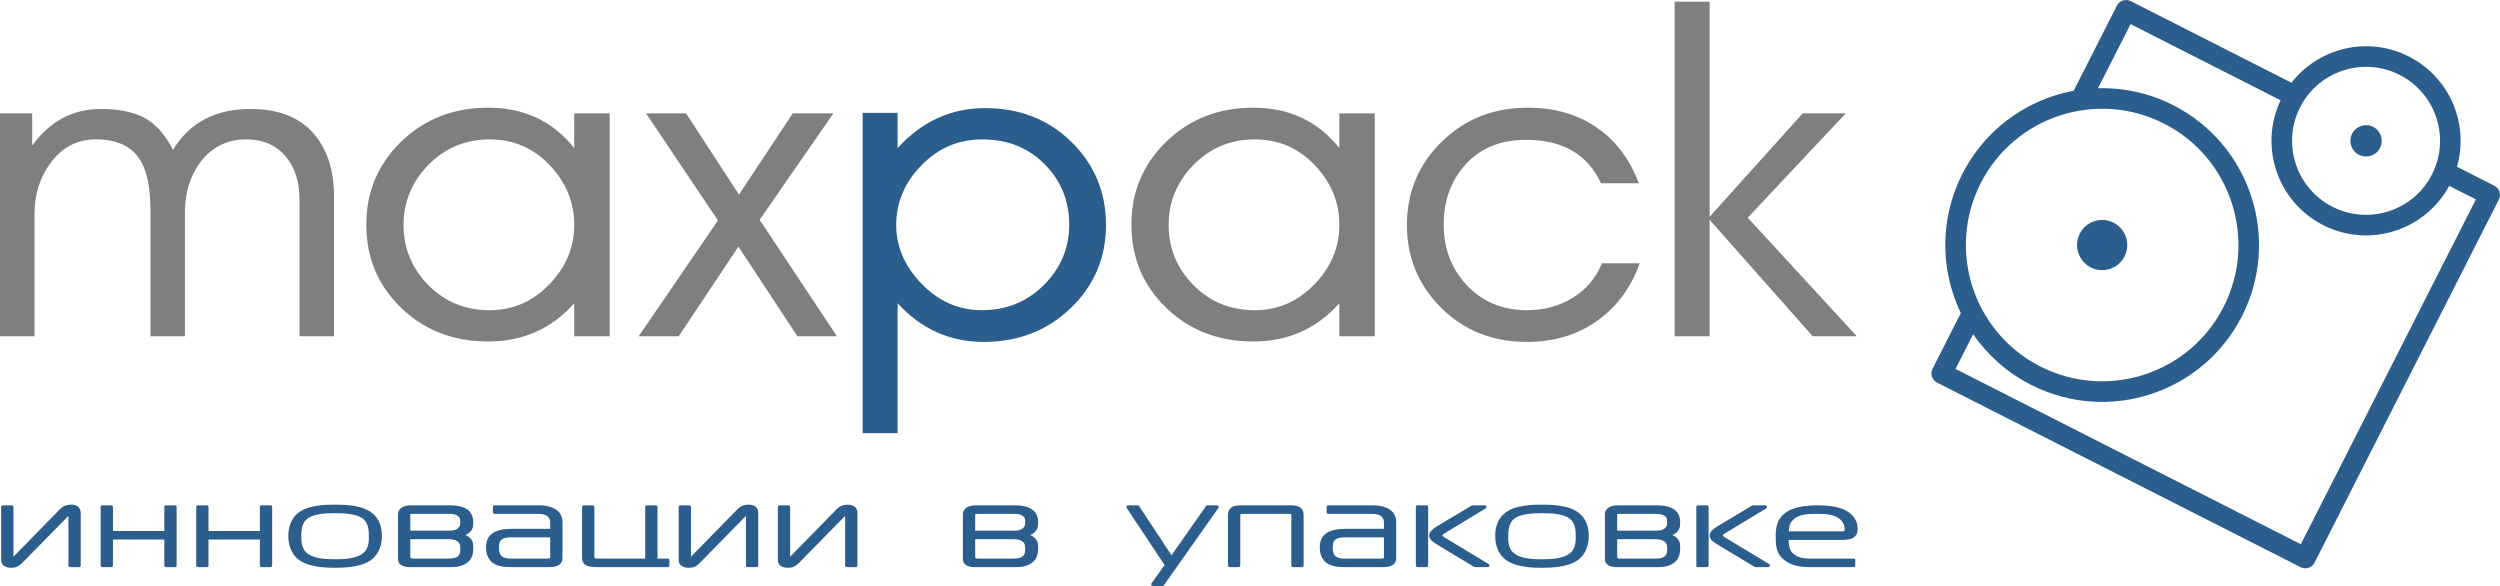
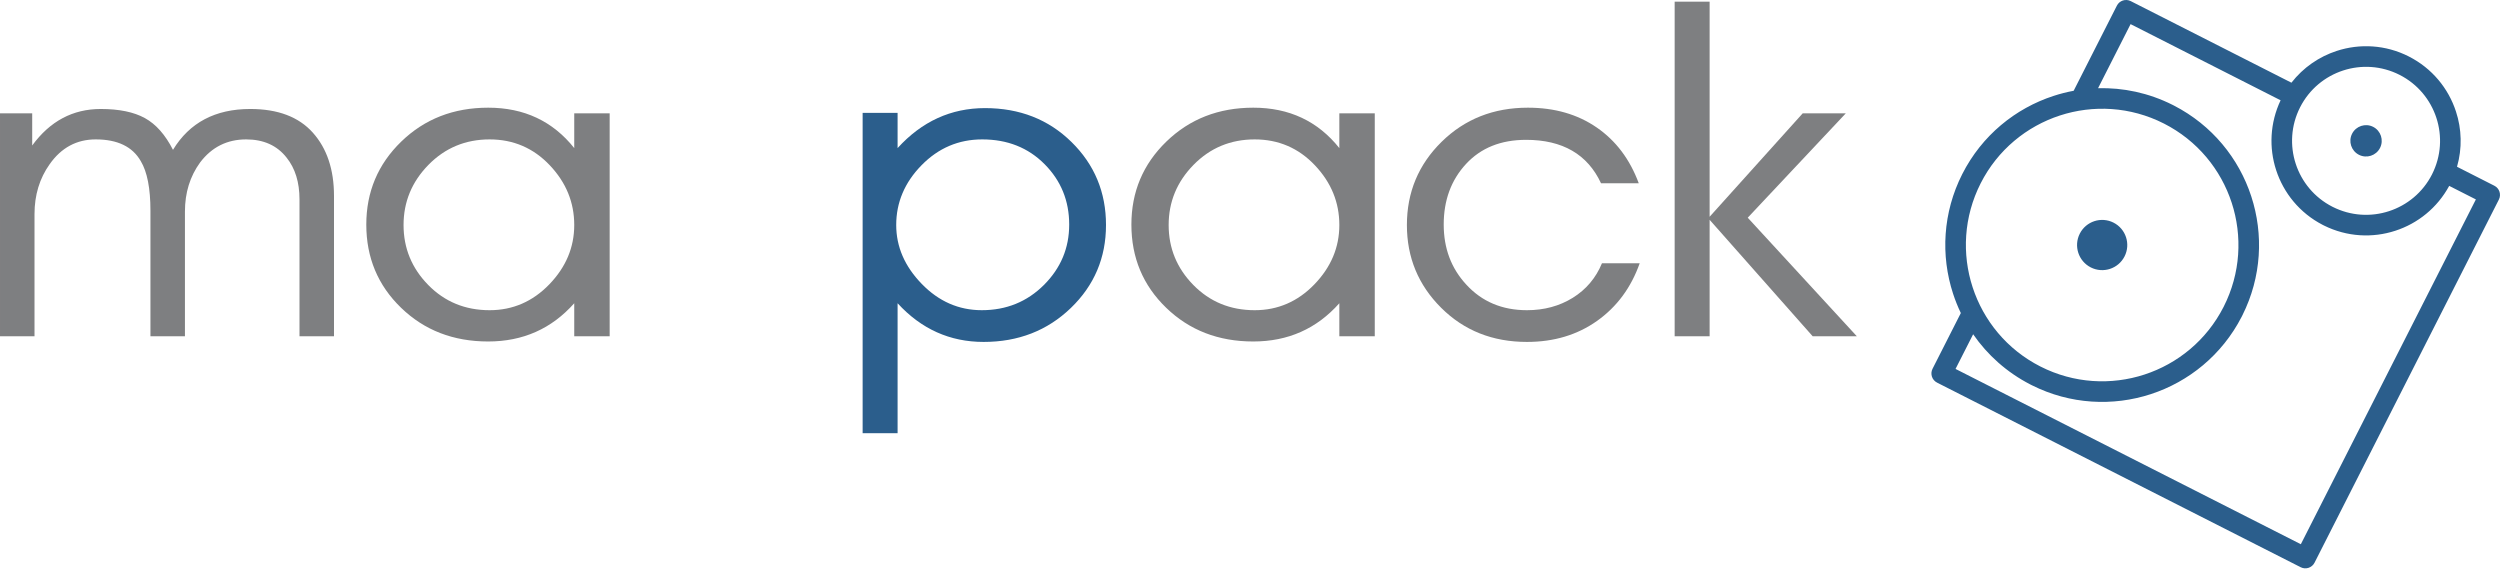
<svg xmlns="http://www.w3.org/2000/svg" xml:space="preserve" width="74.388mm" height="17.436mm" style="shape-rendering:geometricPrecision; text-rendering:geometricPrecision; image-rendering:optimizeQuality; fill-rule:evenodd; clip-rule:evenodd" viewBox="0 0 7472.53 1751.45">
  <defs>
    <style type="text/css">  .str0 {stroke:#2B5E8C;stroke-width:10.05;stroke-linecap:round;stroke-linejoin:round;stroke-miterlimit:22.926} .fil0 {fill:#2B5E8C;fill-rule:nonzero} .fil1 {fill:#7E7F81;fill-rule:nonzero}  </style>
  </defs>
  <g id="Слой_x0020_1">
    <path class="fil0" d="M7200.04 168.81c69.66,35.36 118.38,95.63 140.82,164.4 17.29,52.4 19.04,109.99 3.19,165.24l0 0 111.55 56.66c15.17,7.64 21.26,26.14 13.61,41.3l-551.03 1085.46c-7.64,15.16 -26.17,21.26 -41.31,13.61l-1086.94 -551.81c-15.16,-7.62 -21.26,-26.14 -13.61,-41.3l84.63 -166.68c-9.02,-18.76 -16.77,-38.11 -23.21,-57.86 -37.24,-114.01 -30.97,-242.28 27.54,-357.58l0.01 -0.02c58.6,-115.45 158.53,-196.26 272.63,-233.5 19.72,-6.44 39.85,-11.6 60.27,-15.38l129.18 -254.44c7.63,-15.16 26.15,-21.26 41.3,-13.61l480.44 243.9 0.01 0c35.29,-45.38 82.8,-77.85 135.34,-94.99 68.72,-22.46 146.05,-18.69 215.57,16.59zm120.89 386.31c-35.74,66.26 -94.39,112.74 -161.06,134.5 -68.04,22.25 -144.48,18.78 -213.47,-15.54 -1.49,-0.61 -2.93,-1.35 -4.31,-2.19 -68.48,-35.48 -116.42,-95.2 -138.65,-163.29 -21.67,-66.39 -18.8,-140.96 13.31,-208.85l-448.41 -227.66 -97.25 191.55c74.74,-2.03 151.02,13.78 222.42,49.62 1.45,0.6 2.88,1.3 4.2,2.12 114.32,58.76 194.36,158.15 231.35,271.51 37.01,113.33 31.02,240.68 -26.48,355.44 -0.61,1.51 -1.35,2.97 -2.18,4.35 -58.75,114.25 -158.12,194.3 -271.49,231.33 -113.35,37.02 -240.77,31.07 -355.6,-26.54 -1.46,-0.6 -2.86,-1.33 -4.19,-2.12 -71.08,-36.51 -128.89,-88.77 -171.38,-150.3l-52.62 103.65 1032.09 523.97 523.22 -1030.63 -79.74 -40.47 0.24 -0.47zm-650.39 50.8c-32.32,-99.02 -102.38,-185.74 -202.49,-236.64l-0.18 -0.07c-100.3,-50.92 -211.79,-56.34 -310.92,-23.98 -99.09,32.36 -185.86,102.52 -236.73,202.67l-0.01 0.04c-50.88,100.24 -56.32,211.73 -23.95,310.88 32.32,99.02 102.38,185.76 202.48,236.62l0.22 0.11c100.28,50.91 211.8,56.32 310.94,23.95 98.95,-32.33 185.61,-102.34 236.49,-202.29l0.19 -0.38c50.9,-100.26 56.32,-211.76 23.96,-310.91zm611.81 -253.69c-17.55,-53.77 -55.62,-100.89 -109.99,-128.5 -54.48,-27.63 -115.06,-30.58 -168.88,-13 -53.8,17.56 -100.9,55.64 -128.51,110.01l-0.01 0.01c-27.63,54.44 -30.58,115.02 -13.01,168.85 17.54,53.74 55.53,100.81 109.83,128.41l0.2 0.11c54.48,27.64 115.05,30.6 168.88,13 53.73,-17.55 100.78,-55.54 128.4,-109.8l0.08 -0.2c27.64,-54.48 30.61,-115.05 13.01,-168.88zm-964.97 313.22c36.95,18.76 51.7,63.97 32.95,100.9 -18.74,36.94 -63.94,51.7 -100.88,32.96 -36.98,-18.76 -51.72,-63.97 -32.97,-100.9 18.76,-36.94 63.96,-51.71 100.9,-32.96zm775.99 -286.3c23.06,11.71 32.28,39.93 20.57,62.97 -11.71,23.07 -39.92,32.29 -62.99,20.58 -23.04,-11.71 -32.27,-39.92 -20.55,-62.98 11.7,-23.06 39.92,-32.28 62.97,-20.57z" />
-     <path class="fil0 str0" d="M236.24 1690.06l0 -156.58c0.09,-1.32 -0.05,-3.01 -0.42,-5.2 -0.35,-2.23 -1.35,-4.48 -2.74,-6.72 -1.38,-2.2 -3.78,-4.17 -7.03,-5.78 -3.24,-1.54 -7.71,-2.35 -13.47,-2.4 -6.16,0 -11.55,0.86 -16.26,2.68 -4.63,1.77 -8.66,4.4 -12,7.86l-140.39 143.41c-1.03,1.21 -2.03,2.25 -2.83,3 -0.8,0.77 -1.79,1.21 -2.81,1.28 -1.47,-0.07 -2.42,-0.61 -2.76,-1.54 -0.24,-0.92 -0.41,-1.88 -0.35,-2.74l0 -151.99 -26.72 0 0 158.56c0.07,5.83 2.23,10.27 6.6,13.41 4.28,3.14 10.29,4.67 18.07,4.73 4.37,0 8.3,-0.45 11.58,-1.33 3.35,-0.92 6.48,-2.37 9.24,-4.17 2.69,-1.76 5.67,-4.19 8.48,-7.05l138.87 -141.4c1.81,-1.76 3.1,-2.85 4.05,-3.37 0.84,-0.44 1.35,-0.64 1.61,-0.59 1.49,0.06 2.35,0.43 2.49,1.2 0.16,0.83 0.16,1.71 0.1,2.76l0 151.95 26.72 0zm286.67 0l0 -174.72 -26.73 0 0 76.81 -163.57 0 0 -76.81 -26.74 0 0 174.72 26.74 0 0 -82.39 163.57 0 0 82.39 26.73 0zm285.62 0l0 -174.72 -26.73 0 0 76.81 -163.55 0 0 -76.81 -26.74 0 0 174.72 26.74 0 0 -82.39 163.55 0 0 82.39 26.73 0zm58.32 -88.34c0.1,12.58 1.72,23.46 4.9,32.63 3.17,9.18 7.36,16.87 12.52,23.08 5.05,6.21 10.63,11.16 16.53,14.83 7.56,4.68 15.85,8.37 24.94,11.05 9.11,2.63 18.26,4.61 27.6,5.89 9.34,1.27 18.17,2.08 26.49,2.4 8.41,0.34 15.6,0.5 21.76,0.45 6.18,0.05 13.38,-0.11 21.79,-0.45 8.31,-0.32 17.24,-1.14 26.49,-2.4 9.34,-1.28 18.51,-3.25 27.59,-5.89 9.09,-2.68 17.4,-6.37 24.95,-11.05 5.91,-3.67 11.48,-8.62 16.54,-14.83 5.14,-6.22 9.32,-13.9 12.5,-23.08 3.16,-9.17 4.8,-20.05 4.9,-32.63 0.08,-4.96 -0.35,-10.39 -1.15,-16.37 -0.76,-5.98 -2.3,-12.13 -4.6,-18.51 -2.39,-6.32 -5.75,-12.42 -10.29,-18.36 -4.55,-5.86 -10.55,-11.25 -17.91,-15.98 -9,-5.54 -19.14,-9.67 -30.38,-12.41 -11.2,-2.74 -22.86,-4.62 -34.95,-5.49 -12.07,-0.89 -23.92,-1.26 -35.5,-1.21 -11.55,-0.05 -23.4,0.31 -35.49,1.21 -12.05,0.87 -23.71,2.75 -34.96,5.49 -11.22,2.73 -21.31,6.86 -30.35,12.41 -7.35,4.73 -13.36,10.13 -17.91,15.98 -4.45,5.95 -7.88,12.04 -10.21,18.36 -2.39,6.38 -3.95,12.54 -4.7,18.51 -0.78,5.99 -1.2,11.41 -1.14,16.37zm28.8 1.65c-0.08,-3.84 0.11,-8.31 0.35,-13.36 0.27,-4.99 1.04,-10.28 2.35,-15.7 1.35,-5.44 3.41,-10.72 6.41,-15.77 3,-5.05 7.2,-9.55 12.5,-13.53 5.33,-3.67 11.49,-6.58 18.42,-8.77 7.04,-2.2 14.35,-3.81 22.05,-4.84 7.62,-1.1 15.24,-1.77 22.8,-2.09 7.55,-0.31 14.57,-0.49 21.06,-0.43 6.53,-0.06 13.56,0.12 21.1,0.43 7.55,0.32 15.19,0.98 22.8,2.09 7.71,1.03 15.08,2.64 22.01,4.84 6.97,2.19 13.13,5.1 18.45,8.77 5.29,3.98 9.51,8.48 12.52,13.53 2.98,5.05 5.12,10.33 6.43,15.77 1.29,5.42 2.06,10.71 2.3,15.7 0.27,5.05 0.43,9.52 0.34,13.36 0.09,3.63 0,7.8 -0.24,12.58 -0.27,4.73 -1.05,9.78 -2.33,15 -1.28,5.22 -3.42,10.33 -6.5,15.27 -3.1,5 -7.46,9.52 -13.05,13.52 -7.28,5 -15.67,8.69 -25.1,11.09 -9.52,2.42 -19.3,4.03 -29.4,4.75 -10.21,0.7 -19.97,1.03 -29.32,0.98 -9.33,0.05 -19.11,-0.28 -29.31,-0.98 -10.12,-0.72 -19.88,-2.33 -29.29,-4.75 -9.52,-2.4 -17.91,-6.09 -25.2,-11.09 -5.59,-4 -9.95,-8.52 -13.03,-13.52 -3.11,-4.94 -5.24,-10.05 -6.52,-15.27 -1.29,-5.21 -2.07,-10.27 -2.31,-15 -0.28,-4.78 -0.36,-8.95 -0.28,-12.58zm299.03 65.93c-0.1,2.7 0.25,5.33 0.99,7.97 0.79,2.65 2.67,4.98 5.66,7.2 2.41,1.64 5.59,3.02 9.64,4.01 3.92,1.03 8.29,1.55 13.01,1.59l126.52 0c4.13,0.06 8.57,-0.21 13.17,-0.74 4.65,-0.57 9.37,-1.62 14.07,-3.21 4.81,-1.58 9.43,-3.89 13.88,-6.92 5.6,-4.01 9.6,-8.28 12.18,-12.95 2.66,-4.68 4.29,-9.52 4.96,-14.51 0.69,-4.94 0.93,-9.84 0.87,-14.75 0.06,-2.94 -0.09,-5.98 -0.37,-9.06 -0.23,-3.02 -1.1,-5.98 -2.39,-8.94 -1.27,-2.91 -3.51,-5.73 -6.5,-8.37 -2.83,-2.52 -6.6,-4.83 -11.23,-6.87 -4.71,-2.02 -10.38,-3.46 -17.06,-4.32l0 -0.67c4.8,-0.48 8.93,-1.27 12.41,-2.36 3.53,-1.09 6.53,-2.34 8.93,-3.74 2.4,-1.43 4.37,-2.75 5.93,-4.11 3.16,-2.66 5.56,-5.44 7.01,-8.36 1.45,-2.96 2.4,-5.94 2.75,-9.02 0.43,-3.01 0.58,-6.03 0.52,-9 0.06,-3.57 -0.26,-7.35 -0.94,-11.42 -0.7,-4.08 -2.07,-8.08 -4.12,-11.97 -1.96,-3.92 -4.9,-7.43 -8.85,-10.56 -5.04,-3.9 -10.77,-6.75 -17.13,-8.62 -6.35,-1.82 -12.53,-3.03 -18.42,-3.53 -6,-0.54 -10.88,-0.77 -14.84,-0.72l-118.81 0c-4.2,0 -8.39,0.56 -12.51,1.62 -4.21,1.04 -7.72,2.51 -10.65,4.33 -2.53,1.71 -4.69,3.85 -6.26,6.43 -1.6,2.57 -2.38,5.38 -2.45,8.41l0 133.17zm26.73 -78.13l0 -54.06c0,-0.7 0.27,-1.53 0.69,-2.42 0.52,-0.92 1.1,-1.65 1.88,-2.19 0.85,-0.49 2.23,-0.93 3.95,-1.2 1.71,-0.28 3.16,-0.45 4.31,-0.45l108.47 0c2.65,-0.05 5.59,0.05 8.84,0.27 3.24,0.22 6.69,0.79 10.14,1.66 3.4,0.81 6.76,2.14 9.84,4.01 3.68,2.25 6.33,4.74 7.97,7.52 1.65,2.81 2.59,5.54 2.91,8.35 0.33,2.76 0.5,5.28 0.43,7.53 0.07,2.65 -0.1,5.38 -0.53,8.13 -0.32,2.75 -1.28,5.51 -2.74,8.15 -1.42,2.63 -3.85,5.16 -7.01,7.46 -2.91,2.13 -5.93,3.79 -9.08,4.84 -3.17,1.04 -6.45,1.69 -9.93,1.97 -3.45,0.32 -7.04,0.49 -10.83,0.43l-119.3 0zm0 15.5l119.3 0c5.49,-0.1 10.83,0.39 15.95,1.49 5.24,1.04 10.03,3.17 14.4,6.43 3.17,2.58 5.5,5.31 6.85,8.23 1.46,2.97 2.24,5.96 2.58,8.93 0.24,2.9 0.41,5.65 0.34,8.22 0.07,2.97 -0.1,6.12 -0.34,9.29 -0.34,3.19 -1.13,6.32 -2.58,9.34 -1.35,3.05 -3.68,5.89 -6.85,8.4 -3.09,2.36 -6.44,4.12 -10.1,5.16 -3.71,1.09 -7.64,1.81 -12.02,2.1 -4.29,0.27 -8.89,0.38 -13.89,0.31l-97.17 0c-2.6,0.07 -4.98,-0.04 -7.3,-0.31 -2.23,-0.29 -4.29,-1.04 -6.1,-2.32 -1.28,-1.02 -2.03,-2.24 -2.47,-3.74 -0.42,-1.47 -0.6,-2.96 -0.6,-4.5l0 -57.03zm256.83 -91.32l0 15.5 132.18 0c6.51,0.05 12.18,0.83 17.13,2.36 4.9,1.48 8.86,3.36 11.66,5.57 2.25,1.8 4.12,3.96 5.66,6.47 1.58,2.54 2.68,5.07 3.45,7.58 0.85,2.51 1.2,4.78 1.2,6.69l0 26.05 -118.28 0c-5.24,-0.05 -10.8,0.18 -16.71,0.67 -6,0.43 -11.92,1.32 -17.84,2.63 -5.82,1.38 -11.32,3.35 -16.36,5.94 -6.45,3.58 -11.32,7.63 -14.59,12.19 -3.23,4.63 -5.38,9.38 -6.52,14.33 -1.1,5 -1.62,9.88 -1.54,14.66 -0.08,2.71 0.18,6.06 0.59,10.03 0.45,3.95 1.48,8.14 3,12.58 1.54,4.45 3.95,8.74 7.29,12.84 3.24,4.15 7.72,7.69 13.29,10.73 5.06,2.48 10.37,4.28 16.02,5.43 5.67,1.12 11.33,1.82 16.98,2.09 5.74,0.27 11.13,0.44 16.37,0.38l104.9 0c3.19,0 6.61,-0.04 10.32,-0.16 3.67,-0.17 7.35,-0.58 10.95,-1.32 3.6,-0.66 6.78,-1.87 9.59,-3.46 2.84,-1.82 4.98,-3.81 6.25,-6.05 1.4,-2.21 2.25,-4.33 2.57,-6.5 0.36,-2.14 0.53,-3.99 0.42,-5.6l0 -104.49c0.11,-3.58 -0.24,-7.42 -1,-11.54 -0.76,-4.19 -2.41,-8.23 -4.79,-12.3 -2.32,-4.08 -5.94,-7.77 -10.63,-11.1 -3.6,-2.54 -7.98,-4.74 -13.12,-6.55 -5.05,-1.82 -10.56,-3.17 -16.46,-4.17 -5.91,-1 -11.98,-1.5 -18.27,-1.5l-133.7 0zm171.26 85.72l0 65.61c0.06,1.16 -0.08,2.13 -0.43,3.06 -0.34,0.94 -1.46,1.88 -3.17,2.85 -1.88,0.95 -3.94,1.56 -6.08,1.79 -2.24,0.15 -4.11,0.26 -5.74,0.19l-110.07 0c-5.75,-0.04 -10.88,-0.76 -15.5,-2.18 -4.64,-1.39 -8.34,-3.18 -11.22,-5.39 -3.13,-2.46 -5.33,-5.36 -6.94,-8.74 -1.56,-3.35 -2.59,-6.93 -3.12,-10.66 -0.6,-3.72 -0.76,-7.35 -0.76,-10.93 -0.09,-6.09 0.61,-11.42 1.89,-15.98 1.28,-4.55 3.61,-8.26 6.86,-11.05 1.37,-1.26 3.35,-2.53 5.99,-3.85 2.67,-1.32 6.02,-2.41 9.94,-3.28 3.97,-0.94 8.58,-1.39 13.91,-1.44l124.44 0zm346.32 89l0 -15.5 -35.48 0 0 -159.22 -26.76 0 0 159.22 -142.97 0c-1.63,0 -3.34,-0.04 -5.37,-0.14 -1.99,-0.12 -3.88,-0.34 -5.67,-0.66 -1.89,-0.34 -3.26,-0.83 -4.38,-1.5 -1.19,-0.83 -2.05,-1.82 -2.57,-3.06 -0.5,-1.22 -0.75,-2.41 -0.85,-3.63 -0.17,-1.22 -0.17,-2.14 -0.17,-2.85l0 -147.37 -26.74 0 0 152.31c-0.08,1.27 0.07,2.97 0.51,5.1 0.33,2.16 1.21,4.41 2.65,6.72 1.38,2.25 3.61,4.28 6.61,5.99 2.8,1.44 5.99,2.41 9.67,3.06 3.63,0.67 7.1,1.1 10.63,1.28 3.53,0.22 6.52,0.26 9,0.26l211.9 0zm265.58 0l0 -156.58c0.08,-1.32 -0.09,-3.01 -0.42,-5.2 -0.35,-2.23 -1.31,-4.42 -2.78,-6.72 -1.42,-2.26 -3.76,-4.17 -7,-5.78 -3.26,-1.54 -7.72,-2.35 -13.46,-2.4 -6.16,0 -11.56,0.86 -16.27,2.68 -4.64,1.77 -8.66,4.4 -12.01,7.86l-140.38 143.41c-1.03,1.21 -1.99,2.19 -2.84,3 -0.86,0.83 -1.81,1.21 -2.83,1.28 -1.44,-0.07 -2.39,-0.61 -2.74,-1.54 -0.25,-0.92 -0.42,-1.88 -0.35,-2.74l0 -151.99 -26.73 0 0 158.56c0.09,5.83 2.23,10.27 6.6,13.41 4.3,3.14 10.29,4.67 18.08,4.73 4.38,0 8.32,-0.45 11.56,-1.33 3.36,-0.92 6.45,-2.31 9.27,-4.17 2.75,-1.81 5.67,-4.19 8.48,-7.05l138.87 -141.4c1.81,-1.76 3.09,-2.85 4.03,-3.37 0.84,-0.44 1.38,-0.64 1.62,-0.59 1.46,0.06 2.33,0.43 2.49,1.2 0.17,0.83 0.17,1.71 0.08,2.76l0 151.95 26.76 0zm296.43 0l0 -156.58c0.09,-1.32 -0.08,-3.01 -0.43,-5.2 -0.35,-2.23 -1.29,-4.42 -2.75,-6.72 -1.45,-2.26 -3.77,-4.17 -7.03,-5.78 -3.24,-1.54 -7.7,-2.35 -13.44,-2.4 -6.18,0 -11.58,0.86 -16.27,2.68 -4.65,1.77 -8.68,4.4 -12.02,7.86l-140.39 143.41c-1.03,1.21 -1.97,2.19 -2.83,3 -0.86,0.83 -1.81,1.21 -2.81,1.28 -1.47,-0.07 -2.42,-0.61 -2.74,-1.54 -0.24,-0.92 -0.43,-1.88 -0.36,-2.74l0 -151.99 -26.73 0 0 158.56c0.07,5.83 2.23,10.27 6.6,13.41 4.28,3.14 10.29,4.67 18.07,4.73 4.37,0 8.32,-0.45 11.58,-1.33 3.35,-0.92 6.44,-2.31 9.25,-4.17 2.75,-1.81 5.66,-4.19 8.49,-7.05l138.85 -141.4c1.81,-1.76 3.1,-2.85 4.05,-3.37 0.84,-0.44 1.35,-0.64 1.61,-0.59 1.49,0.06 2.34,0.43 2.49,1.2 0.16,0.83 0.16,1.71 0.1,2.76l0 151.95 26.74 0zm325.25 -20.76c-0.08,2.7 0.25,5.33 1.02,7.97 0.77,2.65 2.67,4.98 5.66,7.2 2.42,1.64 5.59,3.02 9.61,4.01 3.94,1.03 8.33,1.55 13.04,1.59l126.49 0c4.12,0.06 8.57,-0.21 13.2,-0.74 4.64,-0.57 9.34,-1.62 14.07,-3.21 4.79,-1.58 9.41,-3.89 13.87,-6.92 5.58,-4.01 9.59,-8.28 12.18,-12.95 2.63,-4.68 4.28,-9.52 4.94,-14.51 0.7,-4.94 0.95,-9.84 0.89,-14.75 0.06,-2.94 -0.11,-5.98 -0.36,-9.06 -0.24,-3.02 -1.1,-5.98 -2.41,-8.94 -1.3,-2.91 -3.49,-5.73 -6.51,-8.37 -2.8,-2.52 -6.58,-4.83 -11.21,-6.87 -4.72,-2.02 -10.37,-3.46 -17.06,-4.32l0 -0.67c4.8,-0.48 8.92,-1.27 12.42,-2.36 3.52,-1.09 6.52,-2.34 8.91,-3.74 2.39,-1.43 4.38,-2.75 5.92,-4.11 3.18,-2.66 5.57,-5.44 7.04,-8.36 1.45,-2.96 2.37,-5.94 2.72,-9.02 0.43,-3.01 0.6,-6.03 0.54,-9 0.06,-3.57 -0.26,-7.35 -0.95,-11.42 -0.68,-4.08 -2.06,-8.08 -4.1,-11.97 -1.99,-3.92 -4.9,-7.43 -8.85,-10.56 -5.06,-3.9 -10.78,-6.75 -17.13,-8.62 -6.37,-1.82 -12.53,-3.03 -18.43,-3.53 -6.02,-0.54 -10.87,-0.77 -14.85,-0.72l-118.8 0c-4.2,0 -8.4,0.56 -12.51,1.62 -4.2,1.04 -7.71,2.51 -10.64,4.33 -2.55,1.71 -4.72,3.85 -6.25,6.43 -1.65,2.57 -2.39,5.38 -2.49,8.41l0 133.17zm26.74 -78.13l0 -54.06c0,-0.7 0.25,-1.53 0.69,-2.42 0.5,-0.92 1.12,-1.65 1.9,-2.19 0.84,-0.49 2.2,-0.93 3.94,-1.2 1.71,-0.28 3.16,-0.45 4.28,-0.45l108.51 0c2.65,-0.05 5.58,0.05 8.83,0.27 3.23,0.22 6.69,0.79 10.11,1.66 3.45,0.81 6.79,2.14 9.84,4.01 3.71,2.25 6.36,4.74 8,7.52 1.65,2.81 2.58,5.54 2.92,8.35 0.32,2.76 0.5,5.28 0.42,7.53 0.08,2.65 -0.1,5.38 -0.51,8.13 -0.34,2.75 -1.3,5.51 -2.75,8.15 -1.45,2.63 -3.84,5.16 -7.03,7.46 -2.91,2.13 -5.91,3.79 -9.07,4.84 -3.16,1.04 -6.45,1.69 -9.95,1.97 -3.43,0.32 -7.04,0.49 -10.8,0.43l-119.32 0zm0 15.5l119.32 0c5.46,-0.1 10.8,0.39 15.95,1.49 5.23,1.04 10.03,3.17 14.4,6.43 3.16,2.58 5.46,5.31 6.84,8.23 1.47,2.97 2.22,5.96 2.57,8.93 0.25,2.9 0.43,5.65 0.35,8.22 0.08,2.97 -0.1,6.12 -0.35,9.29 -0.35,3.19 -1.1,6.32 -2.57,9.34 -1.38,3.05 -3.68,5.89 -6.84,8.4 -3.1,2.36 -6.44,4.12 -10.13,5.16 -3.69,1.09 -7.63,1.81 -12,2.1 -4.29,0.27 -8.91,0.38 -13.87,0.31l-97.21 0c-2.57,0.07 -4.99,-0.04 -7.28,-0.31 -2.25,-0.29 -4.29,-1.04 -6.09,-2.32 -1.29,-1.02 -2.06,-2.24 -2.5,-3.74 -0.42,-1.47 -0.59,-2.96 -0.59,-4.5l0 -57.03zm727.93 -91.32l-28.83 0 -107.47 153.29 -100.78 -153.29 -28.79 0 115.18 173.74 -41.13 57.35 28.79 0 163.03 -231.09zm71.16 0c-5.66,0.06 -10.27,0.49 -14.05,1.34 -3.76,0.82 -6.7,1.81 -8.9,2.96 -2.24,1.17 -3.79,2.26 -4.81,3.29 -2.5,2.51 -4.02,5.44 -4.72,8.62 -0.68,3.24 -1.03,6.26 -0.93,9.18l0 149.32 26.74 0 0 -149.32c0,-1.59 0.17,-3.12 0.52,-4.73 0.33,-1.65 1.01,-2.8 2.05,-3.52 0.94,-0.49 2.3,-0.93 4.18,-1.2 1.91,-0.28 3.37,-0.45 4.55,-0.45l139.9 0c1.2,0 2.65,0.17 4.55,0.45 1.87,0.26 3.32,0.7 4.18,1.2 1.04,0.71 1.72,1.87 2.08,3.52 0.33,1.61 0.49,3.14 0.49,4.73l0 149.32 26.73 0 0 -149.32c0.12,-2.92 -0.17,-5.94 -0.83,-9.18 -0.7,-3.17 -2.32,-6.11 -4.81,-8.62 -1.01,-1.03 -2.55,-2.13 -4.8,-3.29 -2.2,-1.16 -5.14,-2.14 -8.93,-2.96 -3.76,-0.84 -8.37,-1.28 -14.03,-1.34l-149.14 0zm261.47 0l0 15.5 132.17 0c6.52,0.05 12.17,0.83 17.14,2.36 4.88,1.48 8.83,3.36 11.66,5.57 2.21,1.8 4.1,3.96 5.65,6.47 1.55,2.54 2.69,5.07 3.44,7.58 0.85,2.51 1.21,4.78 1.21,6.69l0 26.05 -118.28 0c-5.22,-0.05 -10.81,0.18 -16.73,0.67 -5.99,0.43 -11.89,1.32 -17.83,2.63 -5.82,1.38 -11.31,3.35 -16.35,5.94 -6.44,3.58 -11.34,7.63 -14.58,12.19 -3.24,4.63 -5.41,9.38 -6.54,14.33 -1.1,5 -1.6,9.88 -1.54,14.66 -0.06,2.71 0.18,6.06 0.6,10.03 0.43,3.95 1.47,8.14 2.99,12.58 1.55,4.45 3.95,8.74 7.31,12.84 3.24,4.15 7.69,7.69 13.29,10.73 5.04,2.48 10.36,4.28 16.01,5.43 5.66,1.12 11.31,1.82 16.97,2.09 5.76,0.27 11.16,0.44 16.38,0.38l104.91 0c3.16,0 6.59,-0.04 10.28,-0.16 3.7,-0.17 7.38,-0.58 10.99,-1.32 3.59,-0.66 6.74,-1.87 9.59,-3.46 2.82,-1.82 4.98,-3.81 6.25,-6.05 1.38,-2.21 2.22,-4.33 2.57,-6.5 0.36,-2.14 0.5,-3.99 0.42,-5.6l0 -104.49c0.08,-3.58 -0.25,-7.42 -1.02,-11.54 -0.74,-4.19 -2.39,-8.23 -4.8,-12.3 -2.3,-4.08 -5.9,-7.77 -10.62,-11.1 -3.6,-2.54 -7.98,-4.74 -13.13,-6.55 -5.04,-1.82 -10.53,-3.17 -16.45,-4.17 -5.91,-1 -11.98,-1.5 -18.25,-1.5l-133.7 0zm171.25 85.72l0 65.61c0.06,1.16 -0.1,2.13 -0.42,3.06 -0.35,0.94 -1.46,1.88 -3.17,2.85 -1.88,0.95 -3.95,1.56 -6.11,1.79 -2.21,0.15 -4.09,0.26 -5.73,0.19l-110.07 0c-5.73,-0.04 -10.89,-0.76 -15.5,-2.18 -4.62,-1.39 -8.33,-3.18 -11.23,-5.39 -3.11,-2.46 -5.3,-5.36 -6.94,-8.74 -1.54,-3.35 -2.59,-6.93 -3.1,-10.66 -0.59,-3.72 -0.77,-7.35 -0.77,-10.93 -0.07,-6.09 0.61,-11.42 1.89,-15.98 1.28,-4.55 3.63,-8.26 6.85,-11.05 1.4,-1.26 3.37,-2.53 6.02,-3.85 2.67,-1.32 6.01,-2.41 9.95,-3.28 3.95,-0.94 8.56,-1.39 13.89,-1.44l124.44 0zm122.07 89l0 -174.72 -26.73 0 0 174.72 26.73 0zm183.13 0l-133.21 -80.43c-1.12,-0.65 -2.24,-1.59 -3.53,-2.68 -1.3,-1.09 -2.31,-2.31 -3.26,-3.52 -0.93,-1.22 -1.46,-2.37 -1.46,-3.36 0.09,-1.44 0.77,-2.84 2.15,-4.3 1.38,-1.42 2.91,-2.74 4.63,-3.95 1.71,-1.21 3.24,-2.19 4.55,-2.96l121.35 -73.52 -36.5 0 -103.86 62c-3.02,1.8 -6.12,3.87 -9.38,6.4 -3.24,2.49 -5.99,5.12 -8.22,7.93 -2.24,2.85 -3.43,5.62 -3.52,8.41 -0.17,2.63 1.03,5.78 3.52,9.29 2.48,3.5 7.21,7.35 13.98,11.48l114.68 69.21 38.08 0zm27.42 -88.34c0.11,12.58 1.71,23.46 4.91,32.63 3.15,9.18 7.34,16.87 12.51,23.08 5.05,6.21 10.6,11.16 16.53,14.83 7.54,4.68 15.85,8.37 24.92,11.05 9.1,2.63 18.27,4.61 27.61,5.89 9.34,1.27 18.17,2.08 26.49,2.4 8.4,0.34 15.59,0.5 21.77,0.45 6.18,0.05 13.36,-0.11 21.79,-0.45 8.31,-0.32 17.21,-1.14 26.48,-2.4 9.34,-1.28 18.52,-3.25 27.59,-5.89 9.07,-2.68 17.41,-6.37 24.96,-11.05 5.89,-3.67 11.48,-8.62 16.52,-14.83 5.14,-6.22 9.32,-13.9 12.52,-23.08 3.16,-9.17 4.8,-20.05 4.88,-32.63 0.1,-4.96 -0.37,-10.39 -1.13,-16.37 -0.77,-5.98 -2.3,-12.13 -4.61,-18.51 -2.42,-6.32 -5.75,-12.42 -10.28,-18.36 -4.55,-5.86 -10.57,-11.25 -17.91,-15.98 -9,-5.54 -19.14,-9.67 -30.37,-12.41 -11.24,-2.74 -22.89,-4.62 -34.96,-5.49 -12.08,-0.89 -23.92,-1.26 -35.5,-1.21 -11.56,-0.05 -23.4,0.31 -35.49,1.21 -12.07,0.87 -23.75,2.75 -34.96,5.49 -11.24,2.73 -21.35,6.86 -30.35,12.41 -7.36,4.73 -13.37,10.13 -17.92,15.98 -4.44,5.95 -7.9,12.04 -10.2,18.36 -2.39,6.38 -3.95,12.54 -4.71,18.51 -0.77,5.99 -1.21,11.41 -1.13,16.37zm28.8 1.65c-0.08,-3.84 0.09,-8.31 0.35,-13.36 0.25,-4.99 1.02,-10.28 2.31,-15.7 1.39,-5.44 3.45,-10.72 6.43,-15.77 3,-5.05 7.21,-9.55 12.52,-13.53 5.33,-3.67 11.48,-6.58 18.42,-8.77 7.04,-2.2 14.32,-3.81 22.04,-4.84 7.61,-1.1 15.25,-1.77 22.79,-2.09 7.53,-0.31 14.58,-0.49 21.09,-0.43 6.53,-0.06 13.53,0.12 21.06,0.43 7.58,0.32 15.19,0.98 22.82,2.09 7.73,1.03 15.09,2.64 22.02,4.84 6.95,2.19 13.13,5.1 18.44,8.77 5.3,3.98 9.51,8.48 12.52,13.53 2.99,5.05 5.13,10.33 6.4,15.77 1.31,5.42 2.08,10.71 2.34,15.7 0.26,5.05 0.4,9.52 0.34,13.36 0.06,3.63 0,7.8 -0.25,12.58 -0.29,4.73 -1.04,9.78 -2.33,15 -1.27,5.22 -3.41,10.33 -6.5,15.27 -3.09,5 -7.46,9.52 -13.05,13.52 -7.27,5 -15.67,8.69 -25.09,11.09 -9.52,2.42 -19.31,4.03 -29.41,4.75 -10.2,0.7 -19.97,1.03 -29.31,0.98 -9.35,0.05 -19.12,-0.28 -29.31,-0.98 -10.12,-0.72 -19.89,-2.33 -29.32,-4.75 -9.48,-2.4 -17.89,-6.09 -25.19,-11.09 -5.58,-4 -9.94,-8.52 -13.03,-13.52 -3.08,-4.94 -5.22,-10.05 -6.5,-15.27 -1.32,-5.21 -2.07,-10.27 -2.31,-15 -0.28,-4.78 -0.36,-8.95 -0.28,-12.58zm299.02 65.93c-0.12,2.7 0.23,5.33 1.01,7.97 0.76,2.65 2.65,4.98 5.65,7.2 2.41,1.64 5.59,3.02 9.63,4.01 3.94,1.03 8.29,1.55 13.01,1.59l126.52 0c4.11,0.06 8.57,-0.21 13.18,-0.74 4.64,-0.57 9.34,-1.62 14.07,-3.21 4.8,-1.58 9.41,-3.89 13.87,-6.92 5.59,-4.01 9.6,-8.28 12.19,-12.95 2.65,-4.68 4.29,-9.52 4.96,-14.51 0.68,-4.94 0.92,-9.84 0.85,-14.75 0.07,-2.94 -0.1,-5.98 -0.35,-9.06 -0.24,-3.02 -1.09,-5.98 -2.39,-8.94 -1.31,-2.91 -3.51,-5.73 -6.52,-8.37 -2.81,-2.52 -6.59,-4.83 -11.21,-6.87 -4.72,-2.02 -10.38,-3.46 -17.07,-4.32l0 -0.67c4.81,-0.48 8.92,-1.27 12.42,-2.36 3.52,-1.09 6.54,-2.34 8.93,-3.74 2.39,-1.43 4.36,-2.75 5.9,-4.11 3.18,-2.66 5.59,-5.44 7.03,-8.36 1.46,-2.96 2.41,-5.94 2.74,-9.02 0.42,-3.01 0.59,-6.03 0.52,-9 0.07,-3.57 -0.25,-7.35 -0.92,-11.42 -0.71,-4.08 -2.08,-8.08 -4.13,-11.97 -1.97,-3.92 -4.89,-7.43 -8.84,-10.56 -5.05,-3.9 -10.78,-6.75 -17.14,-8.62 -6.33,-1.82 -12.52,-3.03 -18.41,-3.53 -6.01,-0.54 -10.89,-0.77 -14.83,-0.72l-118.82 0c-4.2,0 -8.39,0.56 -12.52,1.62 -4.19,1.04 -7.71,2.51 -10.63,4.33 -2.55,1.71 -4.7,3.85 -6.26,6.43 -1.64,2.57 -2.41,5.38 -2.47,8.41l0 133.17zm26.72 -78.13l0 -54.06c0,-0.7 0.27,-1.53 0.7,-2.42 0.51,-0.92 1.12,-1.65 1.88,-2.19 0.84,-0.49 2.24,-0.93 3.95,-1.2 1.72,-0.28 3.17,-0.45 4.28,-0.45l108.51 0c2.65,-0.05 5.58,0.05 8.84,0.27 3.23,0.22 6.69,0.79 10.12,1.66 3.43,0.81 6.76,2.14 9.84,4.01 3.69,2.25 6.35,4.74 7.99,7.52 1.64,2.81 2.56,5.54 2.91,8.35 0.32,2.76 0.5,5.28 0.44,7.53 0.06,2.65 -0.12,5.38 -0.54,8.13 -0.33,2.75 -1.29,5.51 -2.74,8.15 -1.42,2.63 -3.85,5.16 -7.03,7.46 -2.91,2.13 -5.91,3.79 -9.07,4.84 -3.17,1.04 -6.44,1.69 -9.93,1.97 -3.45,0.32 -7.03,0.49 -10.82,0.43l-119.32 0zm0 15.5l119.32 0c5.49,-0.1 10.82,0.39 15.95,1.49 5.23,1.04 10.04,3.17 14.4,6.43 3.17,2.58 5.47,5.31 6.85,8.23 1.46,2.97 2.22,5.96 2.57,8.93 0.24,2.9 0.42,5.65 0.36,8.22 0.06,2.97 -0.12,6.12 -0.36,9.29 -0.35,3.19 -1.12,6.32 -2.57,9.34 -1.38,3.05 -3.68,5.89 -6.85,8.4 -3.1,2.36 -6.44,4.12 -10.1,5.16 -3.72,1.09 -7.66,1.81 -12.02,2.1 -4.3,0.27 -8.9,0.38 -13.9,0.31l-97.18 0c-2.57,0.07 -4.98,-0.04 -7.29,-0.31 -2.22,-0.29 -4.28,-1.04 -6.08,-2.32 -1.29,-1.02 -2.04,-2.24 -2.49,-3.74 -0.43,-1.47 -0.61,-2.96 -0.61,-4.5l0 -57.03zm273.3 83.4l0 -174.72 -26.74 0 0 174.72 26.74 0zm183.1 0l-133.21 -80.43c-1.12,-0.65 -2.22,-1.59 -3.53,-2.68 -1.28,-1.09 -2.3,-2.31 -3.23,-3.52 -0.95,-1.22 -1.46,-2.37 -1.46,-3.36 0.08,-1.44 0.74,-2.84 2.13,-4.3 1.39,-1.42 2.91,-2.74 4.62,-3.95 1.74,-1.21 3.27,-2.19 4.55,-2.96l121.38 -73.52 -36.5 0 -103.9 62c-3,1.8 -6.11,3.87 -9.34,6.4 -3.26,2.49 -6.02,5.12 -8.25,7.93 -2.21,2.85 -3.42,5.62 -3.5,8.41 -0.16,2.63 1.03,5.78 3.5,9.29 2.52,3.5 7.22,7.35 13.98,11.48l114.69 69.21 38.07 0zm255.27 0l0 -15.5 -133.7 0c-9.01,-0.04 -16.89,-0.9 -23.84,-2.73 -6.84,-1.76 -12.78,-4.13 -17.74,-7.09 -4.89,-2.97 -8.93,-6.21 -12.08,-9.77 -3.15,-3.57 -5.5,-7.14 -7.03,-10.71 -1.36,-3.12 -2.41,-6.87 -3.16,-11.05 -0.68,-4.22 -1.21,-8.52 -1.39,-12.87 -0.25,-4.33 -0.25,-8.23 -0.07,-11.68l166.1 0c2.67,0 5.69,-0.12 9.11,-0.34 3.42,-0.27 6.84,-0.75 10.28,-1.55 3.51,-0.76 6.61,-1.86 9.44,-3.4 3.49,-2.03 6.06,-4.56 7.71,-7.41 1.61,-2.92 2.63,-5.77 3.06,-8.57 0.42,-2.74 0.6,-5.06 0.53,-6.76 -0.11,-7.31 -1.21,-13.79 -3.53,-19.41 -2.24,-5.67 -5.15,-10.53 -8.74,-14.66 -3.59,-4.19 -7.39,-7.65 -11.41,-10.51 -4.02,-2.85 -7.79,-5.16 -11.31,-6.91 -3.6,-1.77 -6.5,-3.09 -8.75,-3.91 -7.45,-2.73 -15.34,-4.77 -23.57,-6.19 -8.31,-1.46 -16.37,-2.43 -24.34,-2.98 -7.91,-0.48 -15.1,-0.77 -21.52,-0.72 -9.17,-0.05 -18.77,0.34 -28.8,1.1 -9.92,0.77 -19.81,2.27 -29.47,4.52 -9.77,2.25 -18.77,5.54 -27.1,9.87 -8.55,4.67 -15.27,9.89 -20.21,15.66 -4.98,5.83 -8.65,11.91 -11,18.34 -2.31,6.44 -3.78,12.97 -4.44,19.51 -0.68,6.56 -0.94,12.88 -0.86,19.02 -0.08,8.57 0.26,16.71 1.05,24.46 0.84,7.73 2.8,15.04 6,21.85 3.13,6.82 8.12,13.15 15.08,18.96 7.1,5.89 14.83,10.38 23.13,13.46 8.32,3.14 16.61,5.22 25.02,6.38 8.41,1.09 16.36,1.65 23.84,1.59l133.7 0zm-199.02 -96.91c0.07,-5.72 0.49,-10.93 1.22,-15.72 0.57,-4.82 1.77,-9.32 3.59,-13.5 1.81,-4.19 4.55,-8.14 8.05,-11.98 4.79,-5.06 10.13,-9.07 16.02,-11.92 5.84,-2.92 12.08,-4.99 18.7,-6.32 6.61,-1.28 13.36,-2.09 20.21,-2.41 6.94,-0.34 13.81,-0.5 20.67,-0.45 8.13,-0.12 16.35,0.11 24.67,0.6 8.33,0.55 16.39,1.88 24.17,4.01 7.83,2.22 15.01,5.67 21.61,10.56 3.18,2.32 6.1,5.11 8.93,8.51 2.81,3.36 5.05,7.27 6.83,11.75 1.82,4.52 2.67,9.62 2.75,15.35 0.08,0.6 0,1.53 -0.08,2.79 -0.07,1.22 -0.51,2.47 -1.12,3.85 -0.69,1.32 -1.8,2.47 -3.34,3.41 -1.57,0.93 -3.88,1.44 -6.79,1.49l-166.1 0z" />
    <path class="fil1" d="M998.32 1005.1l-103.12 0 0 -409.19c0,-51.1 -12.85,-92.67 -38.5,-124.69 -28.43,-36.37 -68.77,-54.56 -121.02,-54.56 -56.84,0 -102.66,22.93 -137.52,68.84 -30.26,41.57 -45.37,90.5 -45.37,146.78l0 372.82 -103.12 0 0 -375.42c0,-66.68 -9.63,-116.04 -28.87,-148.08 -24.76,-43.31 -69.67,-64.94 -134.77,-64.94 -56.83,0 -102.68,24.68 -137.51,74.02 -30.25,42.44 -45.37,92.25 -45.37,149.39l0 365.03 -103.13 0 0 -666.39 96.24 0 0 96.13c53.18,-72.76 121.48,-109.11 204.9,-109.11 55.01,0 99.01,9.07 131.99,27.27 33.03,18.17 60.97,49.78 83.9,94.83 49.5,-81.41 126.5,-122.1 231.02,-122.1 82.5,0 144.83,23.59 187.01,70.78 42.16,47.2 63.25,110.2 63.25,189.01l0 419.58z" />
    <path class="fil1" d="M1822.31 1005.1l-105.89 0 0 -98.72c-67.6,76.2 -153.33,114.3 -257.38,114.3 -104.04,0 -190.67,-33.54 -260.11,-100.66 -69.45,-67.11 -104.06,-150.03 -104.06,-248.77 0,-97.84 34.83,-180.55 104.51,-248.1 69.67,-67.53 156.3,-101.31 259.89,-101.31 107.27,0 192.98,40.25 257.15,120.79l0 -103.92 105.89 0 0 666.39zm-358.9 -588.44c-71.98,0 -132.94,25.32 -182.68,75.97 -49.71,50.67 -74.49,110.65 -74.49,179.92 0,69.27 24.54,129.03 73.81,179.27 49.27,50.21 110.46,75.33 183.36,75.33 69.2,0 128.79,-25.76 178.53,-77.29 49.73,-51.53 74.48,-110.63 74.48,-177.31 0,-67.55 -24.29,-127.09 -73.12,-178.61 -48.81,-51.52 -108.84,-77.29 -179.89,-77.29z" />
-     <polygon class="fil1" points="2501.64,1005.1 2383.38,1005.1 2207.15,737.07 2028.61,1005.1 1908.96,1005.1 2145.94,658.92 1930.98,338.71 2050.61,338.71 2208.75,581.62 2369.63,338.71 2491.11,338.71 2270.63,656.96 " />
    <path class="fil0" d="M3305.85 672.55c0,97.86 -35.06,180.55 -105.19,248.11 -70.14,67.54 -156.99,101.33 -260.58,101.33 -100.85,0 -186.56,-38.53 -257.16,-115.61l0 388.39 -104.5 0 0 -957.37 104.5 0 0 105.22c72.45,-79.67 159.53,-119.51 261.28,-119.51 103.6,0 189.78,33.78 258.54,101.33 68.76,67.55 103.12,150.25 103.12,248.11zm-110 -1.32c0,-70.99 -24.53,-131.18 -73.57,-180.55 -49.05,-49.34 -111.16,-74.02 -186.34,-74.02 -70.6,0 -131.1,25.77 -181.52,77.29 -50.41,51.51 -75.62,111.05 -75.62,178.61 0,64.94 25.43,123.63 76.32,176 50.87,52.42 110.69,78.59 179.44,78.59 73.35,0 135.23,-25.12 185.66,-75.33 50.42,-50.24 75.63,-110.43 75.63,-180.58z" />
    <path class="fil1" d="M4109.19 1005.1l-105.9 0 0 -98.72c-67.6,76.2 -153.33,114.3 -257.38,114.3 -104.03,0 -190.67,-33.54 -260.1,-100.66 -69.46,-67.11 -104.06,-150.03 -104.06,-248.77 0,-97.84 34.83,-180.55 104.5,-248.1 69.68,-67.53 156.31,-101.31 259.9,-101.31 107.25,0 192.97,40.25 257.14,120.79l0 -103.92 105.9 0 0 666.39zm-358.92 -588.44c-71.97,0 -132.92,25.32 -182.67,75.97 -49.71,50.67 -74.48,110.65 -74.48,179.92 0,69.27 24.53,129.03 73.81,179.27 49.26,50.21 110.46,75.33 183.34,75.33 69.21,0 128.8,-25.76 178.54,-77.29 49.73,-51.53 74.48,-110.63 74.48,-177.31 0,-67.55 -24.29,-127.09 -73.12,-178.61 -48.8,-51.52 -108.86,-77.29 -179.9,-77.29z" />
    <path class="fil1" d="M4901.06 786.88c-25.69,72.73 -68.1,130.1 -127.2,172.11 -59.16,41.99 -129.05,63 -209.72,63 -102.68,0 -188.16,-34 -256.45,-101.98 -68.32,-67.99 -102.46,-150.46 -102.46,-247.46 0,-97.86 34.61,-180.78 103.82,-248.77 69.21,-67.97 155.16,-101.95 257.82,-101.95 79.77,0 148.3,19.7 205.58,59.11 57.31,39.38 99.26,95.03 125.84,166.9l-112.77 0c-40.32,-86.59 -115.04,-129.9 -224.12,-129.9 -75.19,0 -134.99,24.04 -179.46,72.11 -44.47,48.06 -66.69,108.45 -66.69,181.19 0,71.02 22.46,130.78 67.37,179.27 46.76,51.09 107.26,76.65 181.52,76.65 51.34,0 96.94,-12.34 136.82,-37.01 39.87,-24.69 68.99,-59.11 87.31,-103.27l112.79 0z" />
    <polygon class="fil1" points="5550.12,1005.1 5418.11,1005.1 5110.09,656.96 5110.09,1005.1 5005.57,1005.1 5005.57,4.86 5110.09,4.86 5110.09,647.87 5388.33,338.71 5517.12,338.71 5224,650.68 " />
  </g>
</svg>